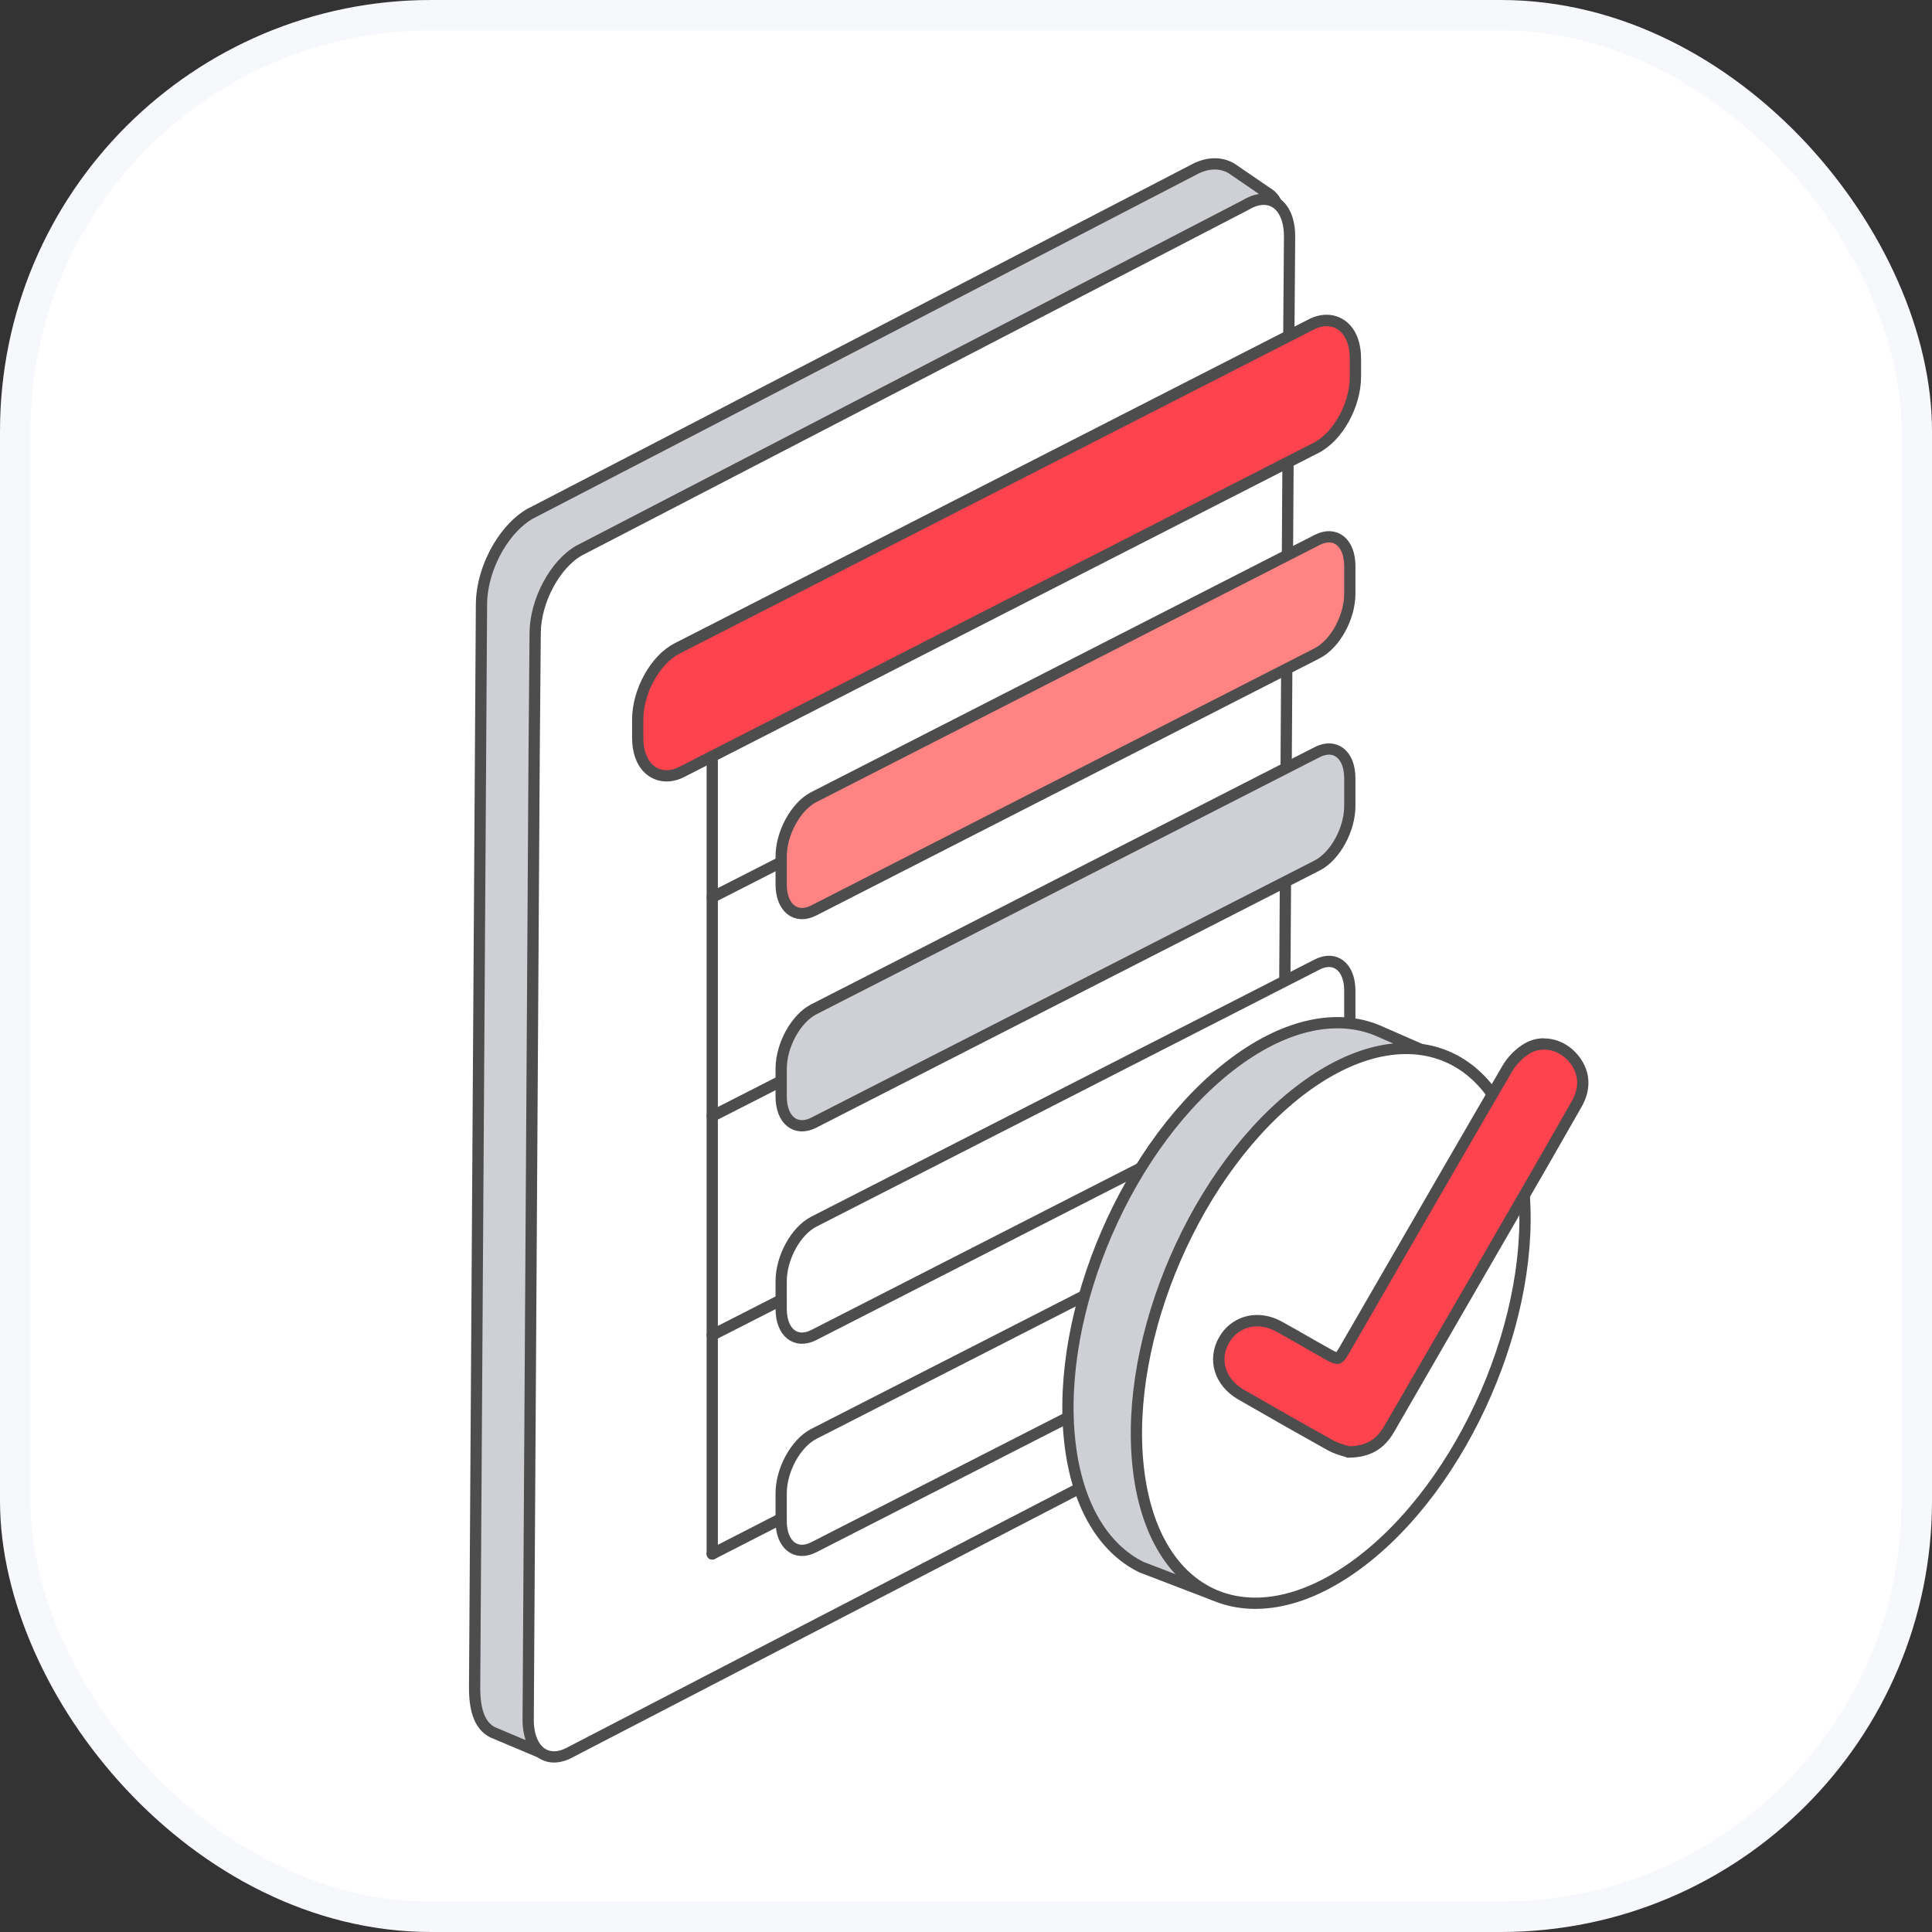
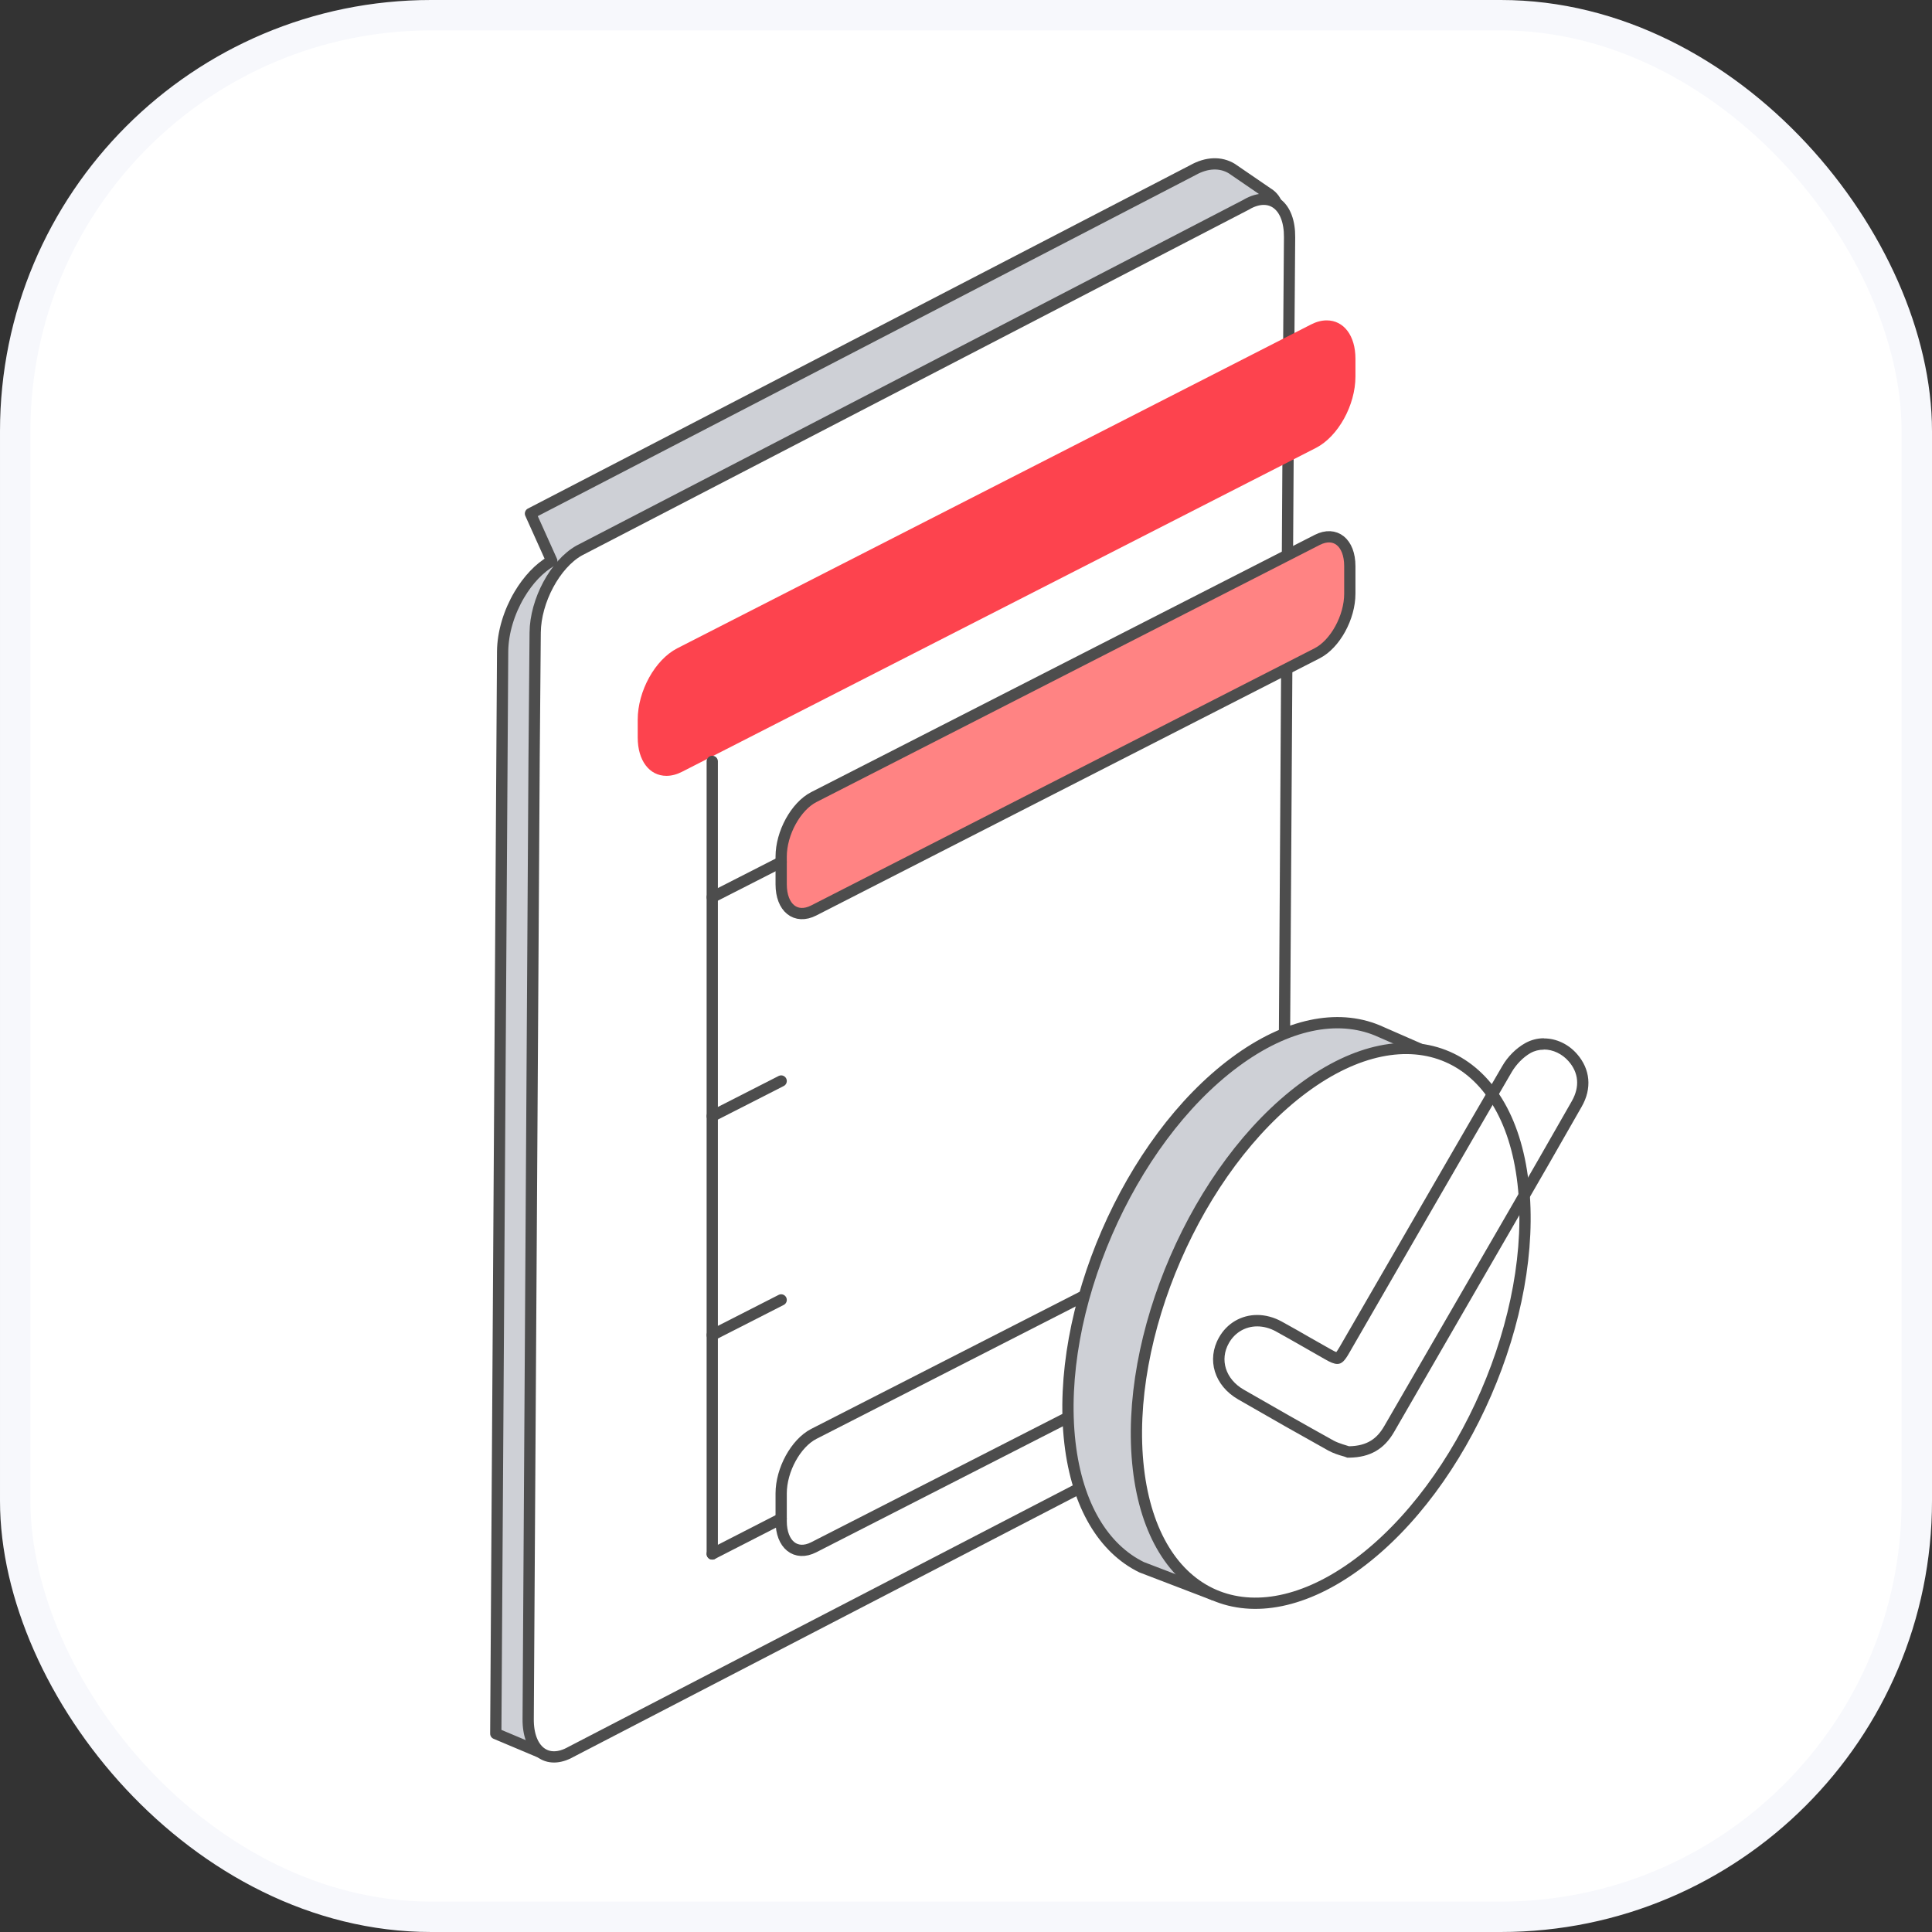
<svg xmlns="http://www.w3.org/2000/svg" id="Layer_2" viewBox="0 0 127 127">
  <rect x="0" y="0" width="127" height="127" fill="#333333" stroke="none" />
  <defs>
    <style>.cls-1{stroke:#f7f8fc;stroke-miterlimit:10;stroke-width:2px;}.cls-1,.cls-2{fill:#fff;}.cls-3{fill:#4d4d4d;}.cls-4{fill:#ced0d6;}.cls-4,.cls-5,.cls-6,.cls-2{stroke:#4d4d4d;stroke-linecap:round;stroke-linejoin:round;stroke-width:.74px;}.cls-5{fill:none;}.cls-7{fill:#fd434e;}.cls-6{fill:#ff8383;}</style>
  </defs>
  <g id="_图层_1">
    <rect class="cls-1" x="1" y="1" width="125" height="125" rx="27.34" ry="27.34" />
-     <path class="cls-4" d="M34.87,33.76l43.55-22.58c.91-.51,1.82-.54,2.55-.1l2.35,1.61c.34.2.57.52.66.89.09.38.09.75-.17,1.1l-1.64,7.73-1.56,60.28c-.03,2.34-1.45,4.95-3.23,5.96l-2.95,3.3-36.39,22.2c-.47.4-1.81,1.44-2.34,1.12l-3.11-1.31c-1.06-.37-1.41-1.56-1.39-3.12l.45-71.13c.01-1.26.43-2.61,1.1-3.74.57-.96,1.31-1.76,2.13-2.22Z" />
+     <path class="cls-4" d="M34.87,33.76l43.55-22.58c.91-.51,1.82-.54,2.55-.1l2.35,1.61c.34.2.57.52.66.89.09.38.09.75-.17,1.1l-1.64,7.73-1.56,60.28c-.03,2.34-1.45,4.95-3.23,5.96l-2.95,3.3-36.39,22.2c-.47.4-1.81,1.44-2.34,1.12l-3.11-1.31l.45-71.13c.01-1.26.43-2.61,1.1-3.74.57-.96,1.31-1.76,2.13-2.22Z" />
    <path class="cls-2" d="M81.97,13.43l-43.9,22.76c-1.58.89-2.87,3.3-2.89,5.39l-.07,8.2-.39,63.21c-.02,2.09,1.24,3.06,2.81,2.17l43.9-22.76c1.58-.89,2.87-3.3,2.89-5.39l.39-63.54.06-7.87c.02-2.09-1.24-3.06-2.81-2.17Z" />
    <path class="cls-7" d="M43.81,51c-1.13,0-1.89-1.01-1.89-2.52v-1.17c0-1.89,1.14-3.94,2.59-4.69l41.67-21.29c.35-.18.7-.27,1.03-.27,1.13,0,1.89,1.01,1.89,2.52v1.17c0,1.89-1.14,3.94-2.59,4.69l-41.67,21.29c-.35.18-.7.27-1.03.27Z" />
-     <path class="cls-3" d="M87.21,21.44c.89,0,1.52.81,1.52,2.15v1.17c0,1.73-1.07,3.68-2.39,4.35l-41.67,21.29c-.3.16-.6.23-.86.23-.89,0-1.52-.81-1.52-2.15v-1.17c0-1.73,1.07-3.68,2.39-4.35l41.67-21.29c.3-.16.6-.23.86-.23M87.21,20.69h0c-.39,0-.8.1-1.2.31l-41.67,21.29c-1.56.8-2.79,3-2.79,5.02v1.17c0,2,1.14,2.89,2.26,2.89.39,0,.8-.1,1.2-.31l41.67-21.29c1.56-.8,2.79-3,2.79-5.02v-1.17c0-2-1.14-2.89-2.26-2.89h0Z" />
    <path class="cls-6" d="M86.59,42.94l-33.1,16.91c-1.18.6-2.14-.17-2.14-1.72v-1.82c0-1.55.96-3.3,2.14-3.91l33.1-16.91c1.18-.6,2.14.17,2.14,1.72v1.82c0,1.55-.96,3.3-2.14,3.91Z" />
-     <path class="cls-4" d="M86.59,56.89l-33.1,16.91c-1.18.6-2.14-.17-2.14-1.72v-1.82c0-1.55.96-3.3,2.14-3.91l33.1-16.91c1.18-.6,2.14.17,2.14,1.72v1.82c0,1.55-.96,3.3-2.14,3.91Z" />
-     <path class="cls-2" d="M86.59,70.85l-33.1,16.91c-1.18.6-2.14-.17-2.14-1.72v-1.82c0-1.55.96-3.3,2.14-3.91l33.1-16.91c1.18-.6,2.14.17,2.14,1.72v1.82c0,1.55-.96,3.3-2.14,3.91Z" />
    <path class="cls-2" d="M86.59,84.8l-33.1,16.91c-1.18.6-2.14-.17-2.14-1.72v-1.82c0-1.55.96-3.3,2.14-3.91l33.1-16.91c1.18-.6,2.14.17,2.14,1.72v1.82c0,1.55-.96,3.3-2.14,3.91Z" />
    <line class="cls-5" x1="46.82" y1="50.05" x2="46.82" y2="102.15" />
    <line class="cls-5" x1="51.35" y1="56.67" x2="46.82" y2="58.98" />
    <line class="cls-5" x1="51.35" y1="71.06" x2="46.82" y2="73.37" />
    <line class="cls-5" x1="51.35" y1="85.45" x2="46.82" y2="87.76" />
    <line class="cls-5" x1="51.35" y1="99.83" x2="46.82" y2="102.15" />
    <path class="cls-4" d="M70.33,94.83c-.99-8.64,3.86-19.83,10.85-25.01,3.44-2.55,6.75-3.16,9.35-2.09l2.88,1.26s-.5,1.21-1.25,3.01c.26.85.45,1.77.57,2.78.99,8.64-3.87,19.83-10.85,25.01-.82.61-1.63,1.1-2.43,1.49-.84,1.79.34,3.56.34,3.56l-4.75-1.82h0c-2.47-1.21-4.23-4.02-4.71-8.19Z" />
    <path class="cls-2" d="M74.83,96.53c.99,8.64,7.46,11.44,14.44,6.26,6.98-5.18,11.84-16.37,10.85-25.01-.99-8.64-7.46-11.44-14.44-6.26-6.98,5.18-11.84,16.37-10.85,25.01Z" />
-     <path class="cls-7" d="M88.38,95.36c-.23-.07-.57-.17-.88-.34-1.98-1.1-3.95-2.22-5.92-3.35-1.37-.79-1.84-2.29-1.12-3.56.46-.81,1.28-1.29,2.19-1.29.48,0,.97.13,1.43.39.64.35,1.27.72,1.9,1.08.43.25.86.49,1.29.74.2.12.49.27.64.27.08,0,.19-.07.47-.55l2.33-4.04c2.78-4.81,5.55-9.62,8.35-14.42.33-.57.84-1.08,1.37-1.38.32-.18.67-.27,1.04-.27.69,0,1.4.33,1.9.89.77.87.87,1.98.26,3.04-1.43,2.51-2.87,5.02-4.32,7.52l-3.36,5.8c-1.56,2.69-3.11,5.37-4.66,8.06-.59,1.02-1.4,1.48-2.63,1.5h-.07s-.17-.06-.24-.08Z" />
    <path class="cls-3" d="M101.49,68.99c.6,0,1.2.29,1.62.77.66.75.75,1.67.22,2.61-1.43,2.51-2.87,5.02-4.32,7.52-2.67,4.62-5.35,9.24-8.02,13.86-.47.81-1.11,1.3-2.31,1.32-.19-.07-.63-.17-1.01-.37-1.98-1.1-3.95-2.22-5.91-3.35-1.2-.69-1.6-1.97-.98-3.06.4-.71,1.1-1.1,1.86-1.1.41,0,.84.11,1.25.34,1.07.59,2.13,1.21,3.19,1.81.36.21.62.32.83.32.3,0,.5-.23.79-.74,3.56-6.16,7.1-12.32,10.68-18.46.29-.49.74-.96,1.23-1.24.27-.15.57-.22.86-.22M101.49,68.25c-.44,0-.85.11-1.23.32-.59.33-1.15.88-1.51,1.51-2.78,4.77-5.58,9.63-8.3,14.33l-2.39,4.13c-.11.19-.18.29-.22.34-.07-.03-.19-.08-.39-.2-.43-.24-.86-.49-1.29-.73-.64-.37-1.27-.73-1.91-1.08-.51-.28-1.07-.43-1.61-.43-1.05,0-1.99.55-2.51,1.48-.83,1.46-.3,3.17,1.26,4.07,2.13,1.23,4.07,2.33,5.92,3.36.35.19.71.3.96.37.06.02.12.03.16.05l.13.05h.14c1.36-.02,2.29-.56,2.94-1.69,1.55-2.69,3.1-5.37,4.65-8.05,1.12-1.94,2.24-3.87,3.36-5.81,1.45-2.5,2.89-5.01,4.32-7.52.69-1.2.57-2.47-.31-3.47-.57-.65-1.36-1.02-2.17-1.02h0Z" />
  </g>
</svg>